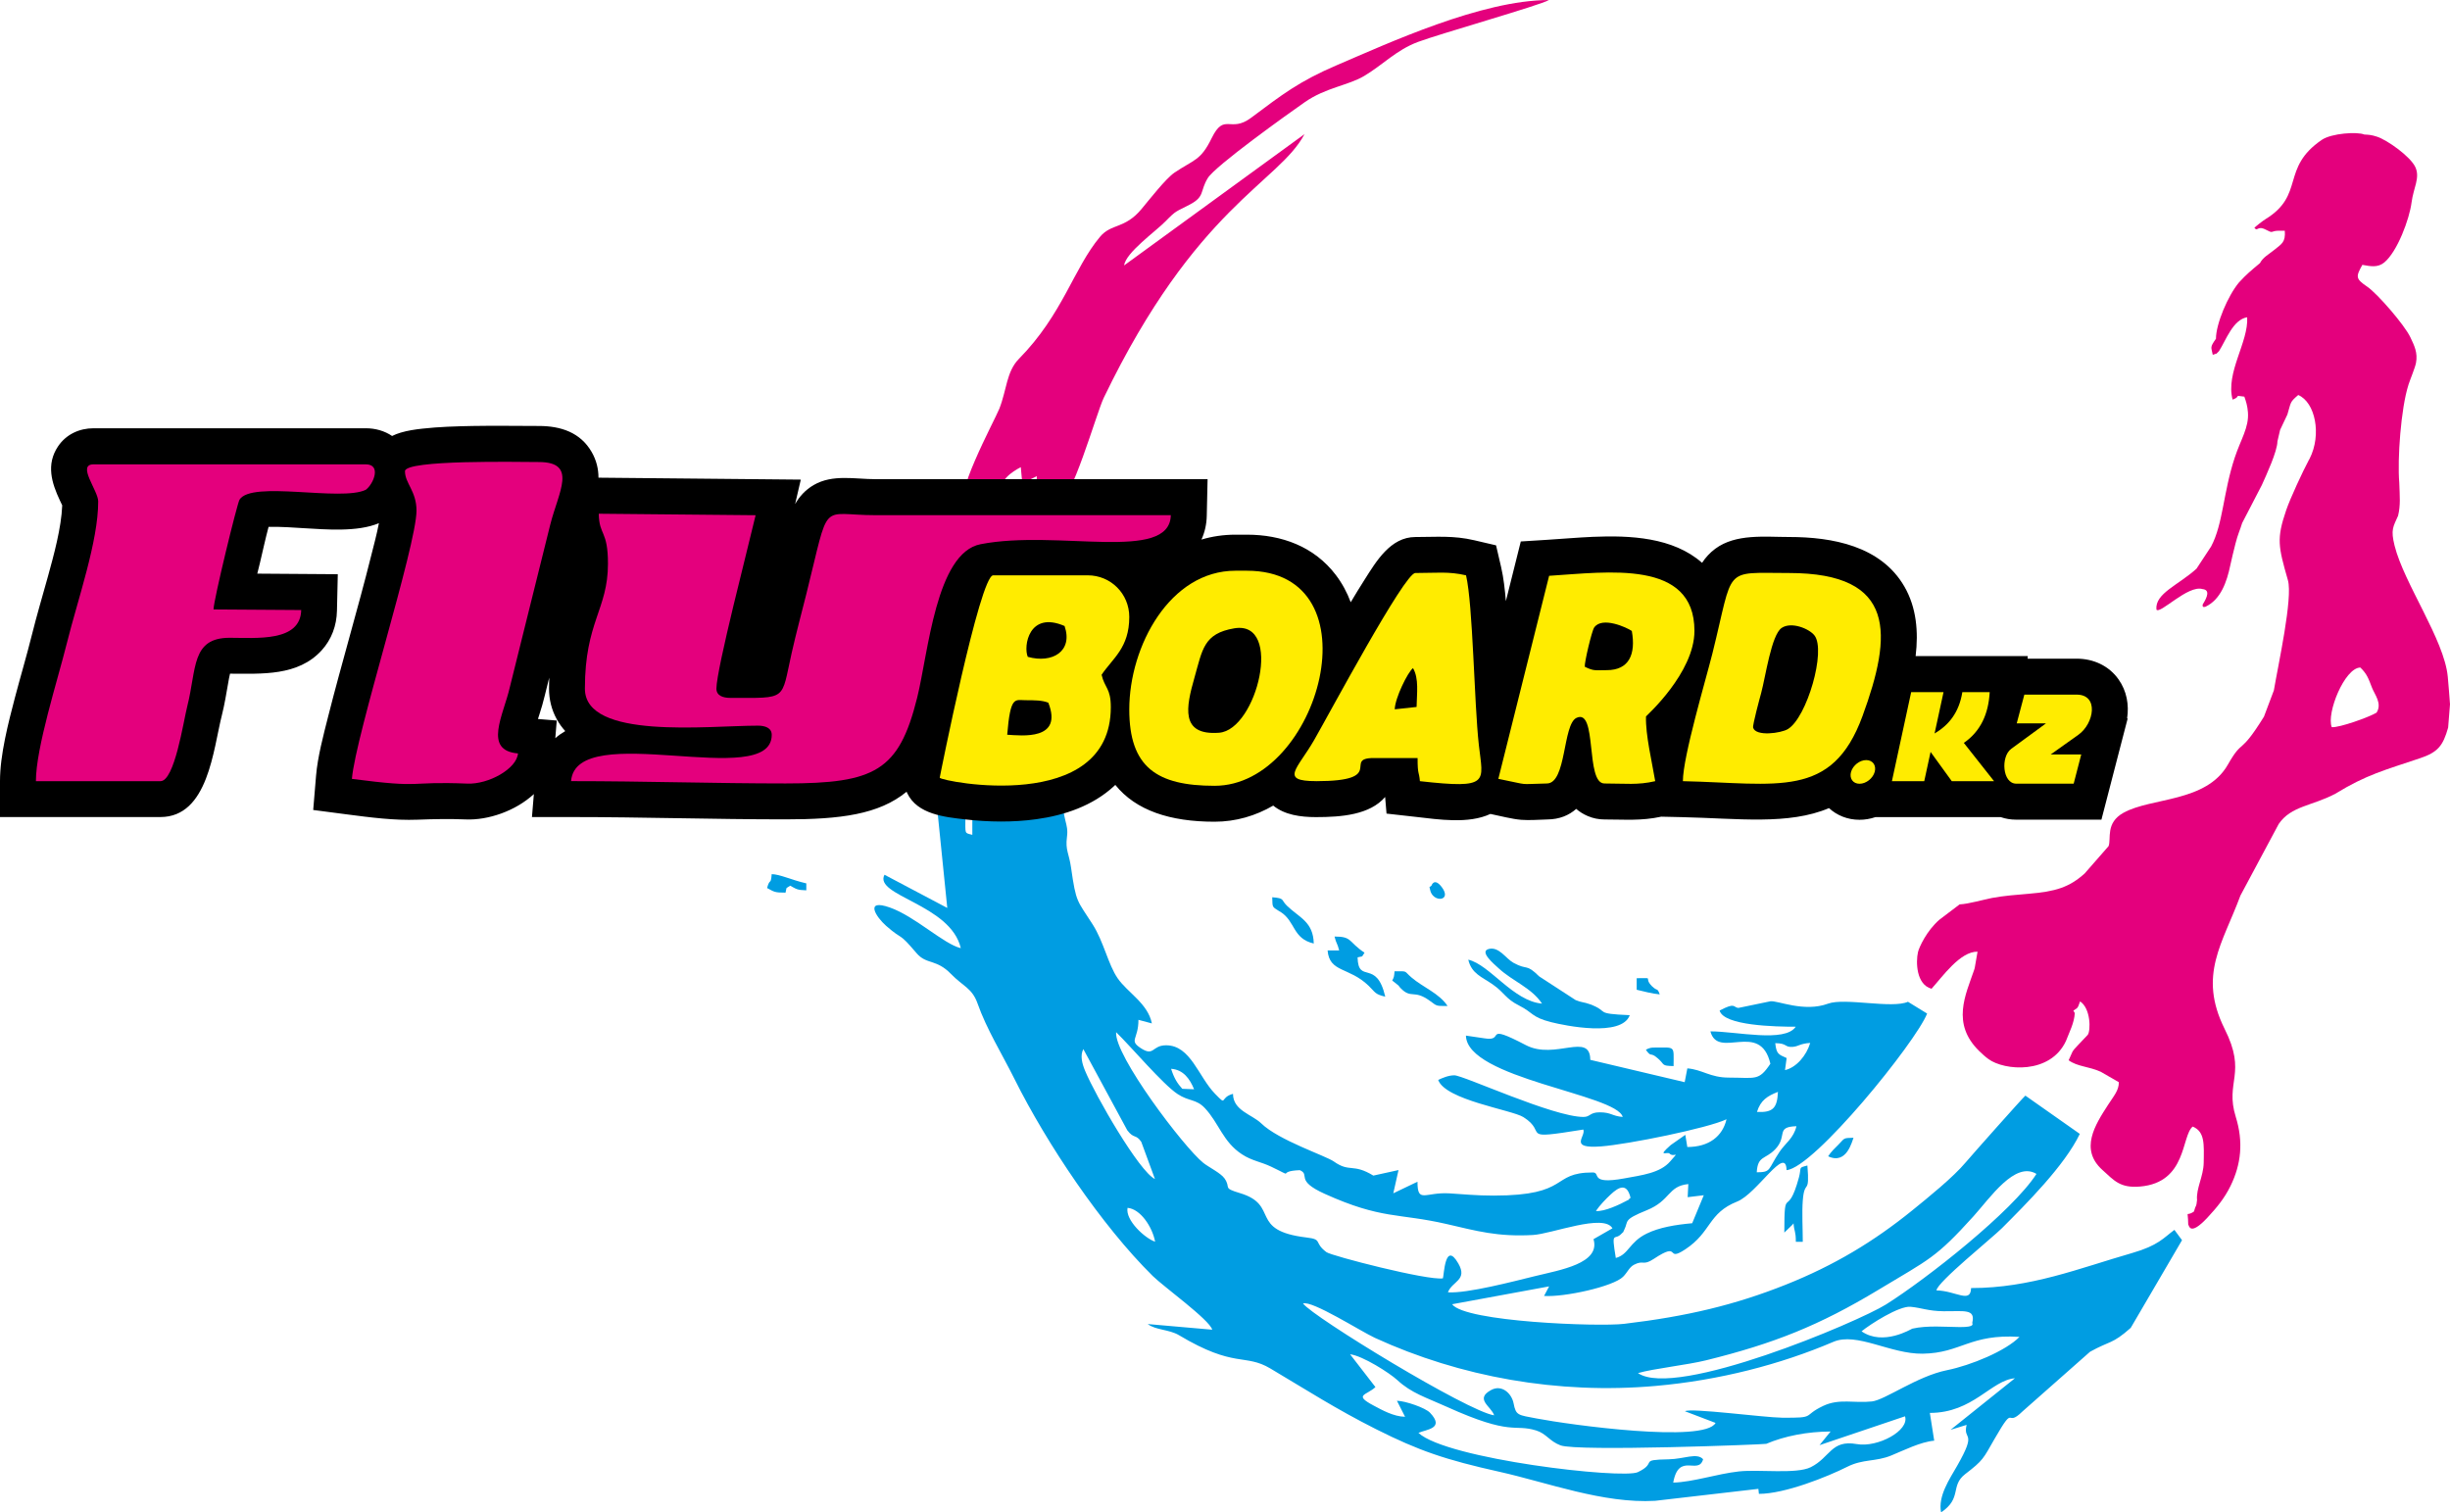
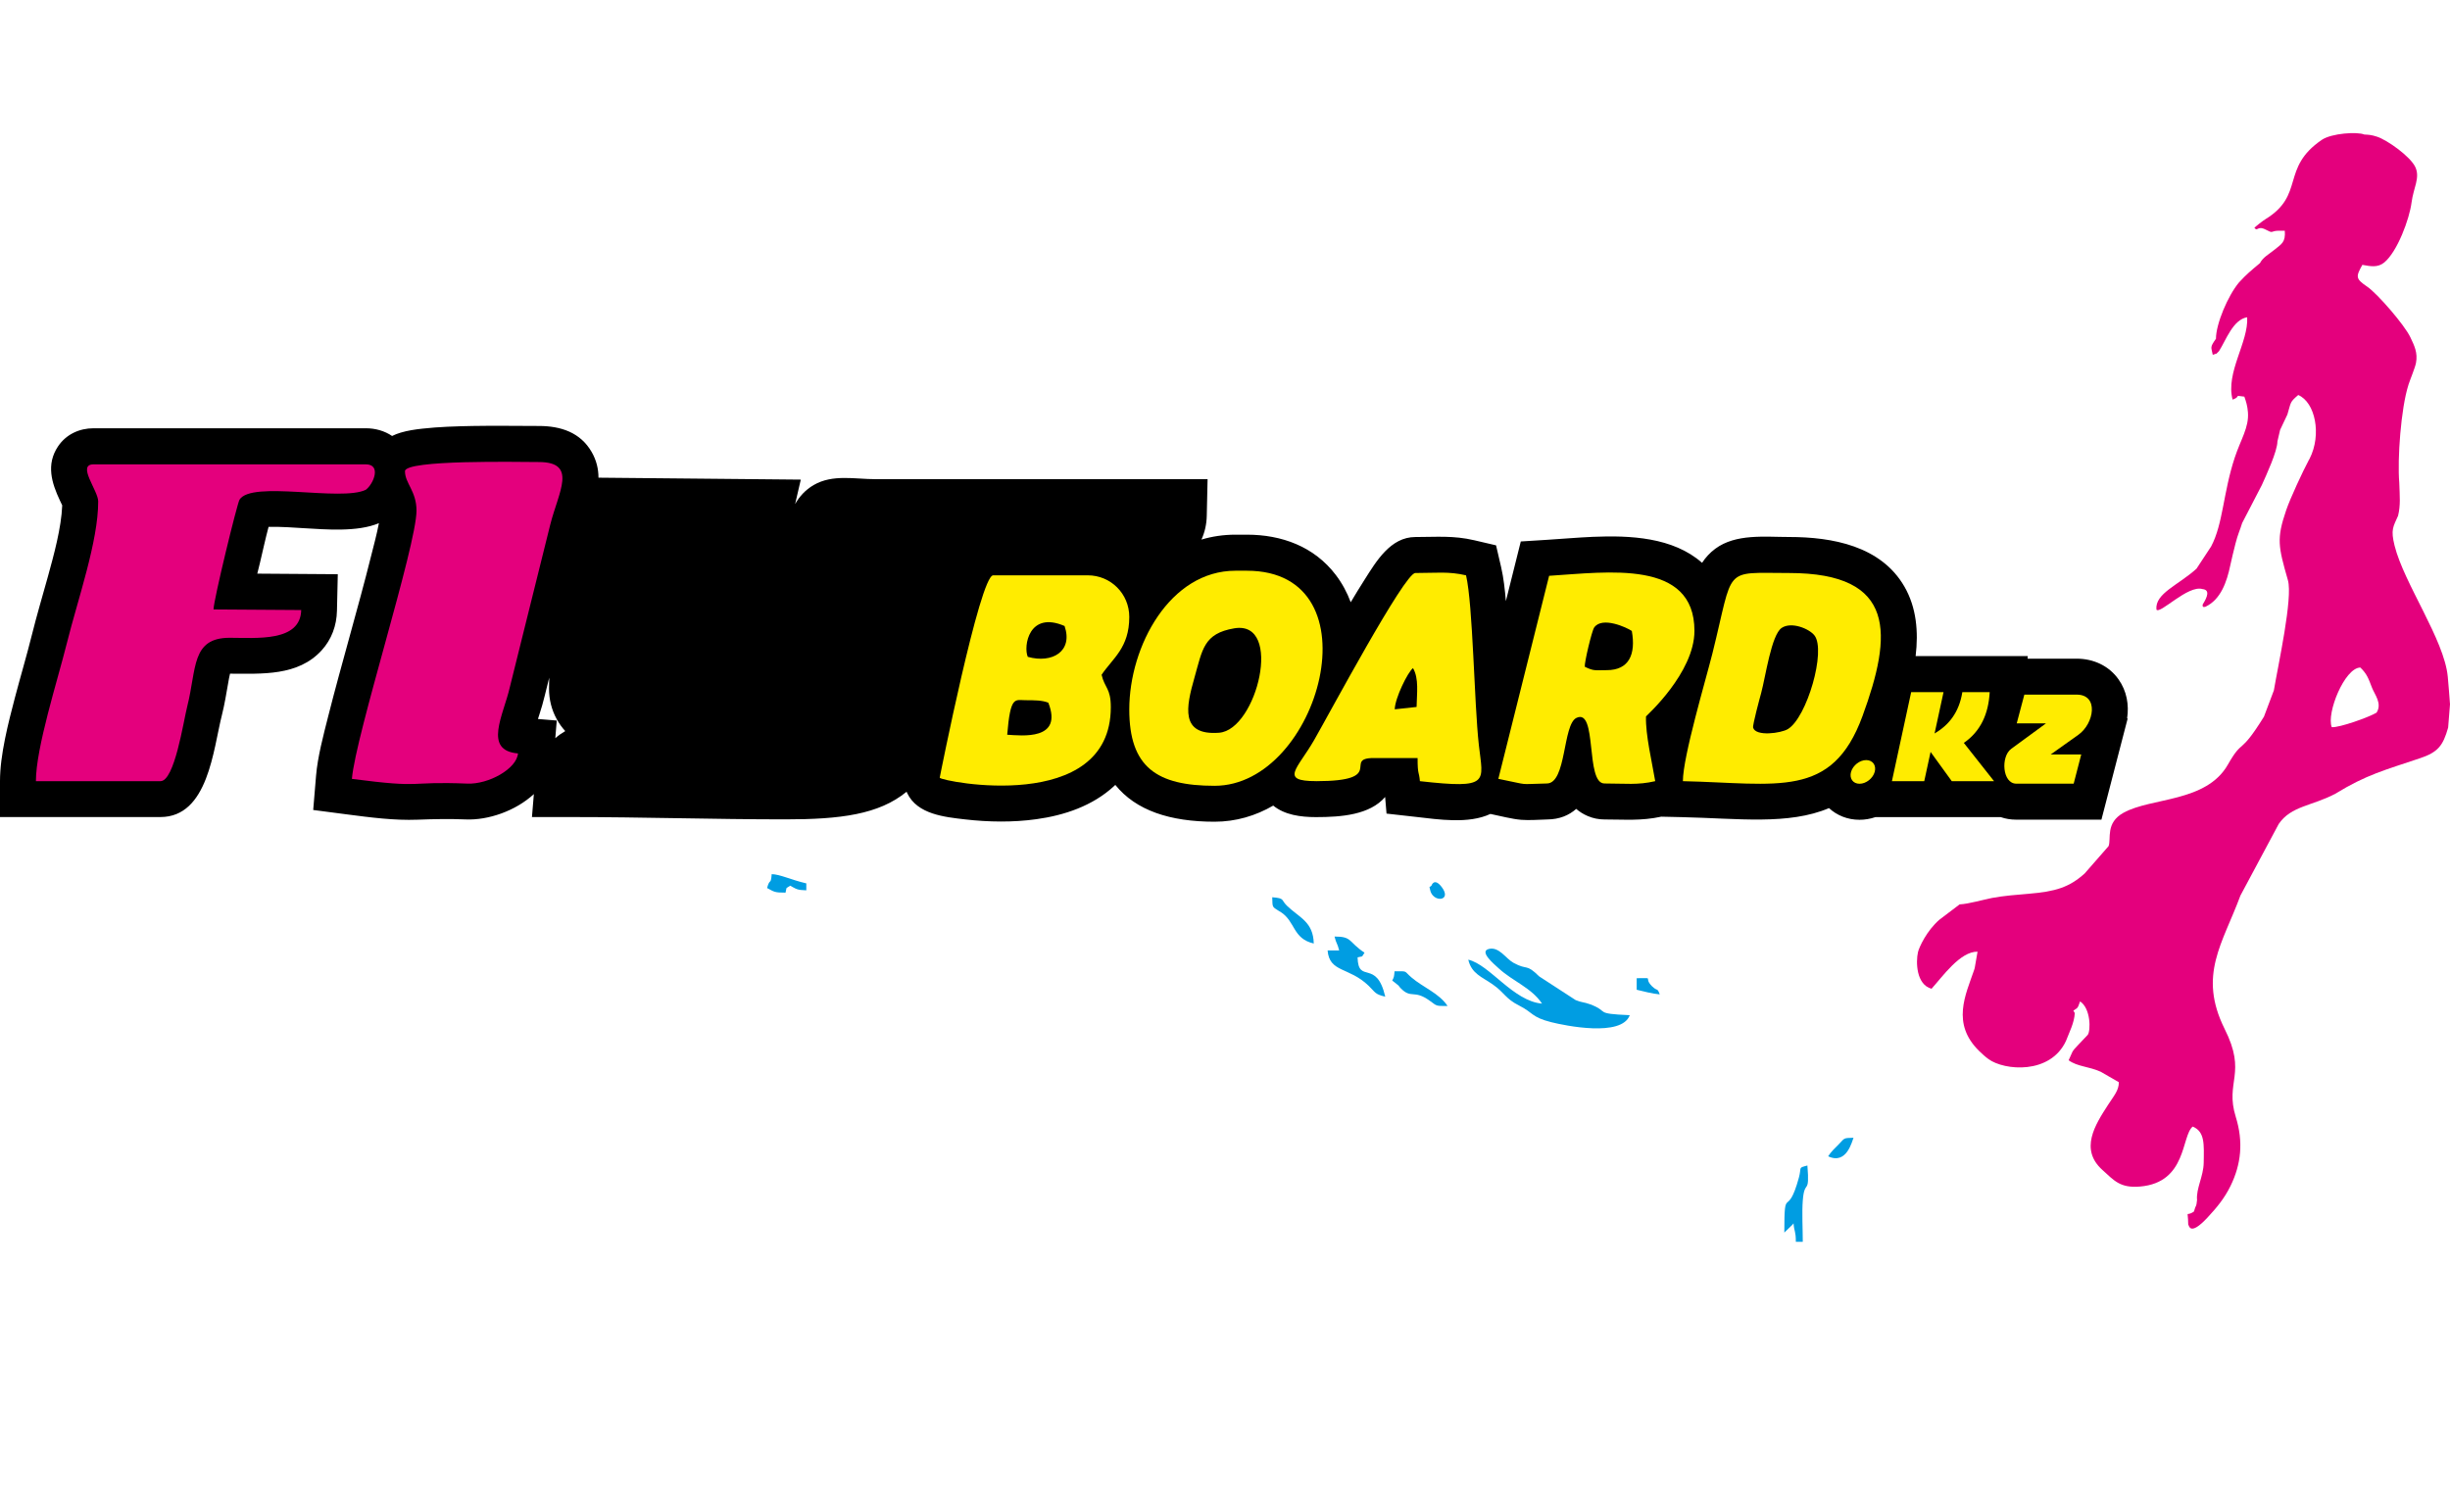
<svg xmlns="http://www.w3.org/2000/svg" width="311" height="192" viewBox="0 0 311 192" fill="none">
  <g clip-path="url(#clip0_233_475)">
-     <path fill-rule="evenodd" clip-rule="evenodd" d="M195.161 167.046C195.683 167.569 194.642 166.522 195.161 167.046ZM123.426 100.462V105.981C122.393 105.707 122.546 105.973 122.546 103.633C122.546 102.239 122.875 101.513 123.133 100.401H118.739L120.246 115.264L112.275 111.05C110.869 113.725 120.664 114.788 121.963 120.368C119.804 119.865 116.187 116.355 112.975 115.215C109.691 114.051 111.19 116.404 112.485 117.536C114.768 119.534 113.928 118.16 116.347 121.005C117.61 122.487 118.86 121.714 120.729 123.656C122.18 125.162 123.402 125.444 124.073 127.35C125.239 130.666 127.172 133.752 128.792 137.003C132.88 145.202 139.83 155.576 146.33 161.99C147.677 163.319 153.545 167.553 153.879 168.806L145.691 168.089C146.688 168.863 148.4 168.754 149.666 169.507C156.761 173.75 157.987 171.788 161.263 173.733C165.926 176.501 169.588 178.874 174.668 181.432C180.119 184.176 183.492 185.32 190.349 186.847C196.387 188.193 203.534 190.908 210.098 190.529L223.206 189.011L223.274 189.647C226.582 189.647 231.985 187.468 234.485 186.211C236.515 185.191 238.062 185.598 240.08 184.772C241.604 184.152 243.798 183.04 245.527 182.895L244.972 179.37C250.471 179.37 252.742 175.224 255.773 174.97L247.601 181.517L249.639 180.889C249.124 182.992 251.066 181.497 248.429 186.102C247.516 187.701 245.969 189.953 246.399 191.996C249.108 190.179 247.52 188.632 249.462 187.137C251.781 185.352 251.713 185.228 253.192 182.657C255.901 177.952 254.507 181.376 256.721 179.192L265.303 171.61C267.88 170.172 268.077 170.696 270.473 168.573L276.984 157.441L276.016 156.132C274.637 157.155 273.982 158.11 270.658 159.069C263.965 160.994 257.791 163.52 250.206 163.52C250.161 165.527 248.28 163.871 245.812 163.815C245.901 162.771 252.879 157.167 254.141 155.902C257.16 152.876 262.08 147.981 264.009 143.949L257.099 139.09C256.677 139.457 250.186 146.773 249.522 147.566C247.93 149.464 244.747 152.03 242.725 153.67C237.91 157.566 232.889 160.624 226.659 163.101C220.243 165.652 214.169 167.114 206.134 168.065C202.951 168.444 185.972 167.823 184.328 165.575L196.644 163.307L196.001 164.52C198.553 164.697 204.78 163.335 206.03 162.086C206.621 161.494 206.801 160.882 207.429 160.555C208.659 159.915 208.53 160.745 209.933 159.814C213.482 157.461 211.312 160.338 213.932 158.601C217.281 156.39 216.79 154.017 220.512 152.538C223.041 151.535 226.711 145.294 226.783 148.549C230.276 148.259 243.195 132.305 244.626 128.671L242.194 127.177C240.161 128.079 234.175 126.633 232.053 127.414C228.982 128.547 225.646 126.987 224.729 127.116L220.665 127.958C219.986 127.894 220.352 127.197 218.286 128.289C218.8 130.219 225.392 130.343 227.949 130.343C226.578 132.394 220.436 130.932 217.116 130.932C218.089 134.59 223.443 129.497 224.729 135.041C223.238 137.273 222.856 136.802 219.459 136.802C217.08 136.802 216.099 135.786 214.19 135.629L213.852 137.382L201.869 134.549C201.849 130.96 197.391 134.606 193.701 132.684C188.074 129.747 191.201 132.285 188.42 131.814L186.084 131.471C186.197 136.918 205.218 138.901 205.985 141.797C204.611 141.684 204.538 141.209 203.059 141.209C201.793 141.209 201.877 141.797 201.009 141.797C197.162 141.797 185.755 136.511 184.613 136.511C183.861 136.511 183.074 136.854 182.563 137.1C183.488 139.658 191.905 140.895 193.376 141.817C196.628 143.86 192.528 144.754 200.985 143.397C201.347 144.279 199.023 145.85 203.244 145.536C206.609 145.286 216.818 143.219 219.162 142.091C218.659 144.247 216.947 145.613 214.186 145.613L213.932 144.069L212.083 145.363C210.274 146.962 211.653 146.181 211.923 146.442C212.517 147.023 213.317 145.931 212.007 147.446C210.737 148.912 208.462 149.182 206.146 149.605C201.668 150.419 203.264 148.844 202.183 148.844C196.76 148.844 199.45 151.781 189.593 151.781C187.346 151.781 185.831 151.607 184.002 151.499C180.891 151.309 179.934 152.828 179.934 150.02L176.863 151.491L177.526 148.541L174.331 149.242C171.71 147.643 171.352 148.896 169.318 147.454C168.289 146.724 162.312 144.766 160.097 142.611C158.932 141.479 156.516 140.991 156.516 138.864C154.743 139.34 155.856 140.516 154.237 138.856C152.122 136.693 151.141 132.7 148.026 132.7C146.185 132.7 146.527 134.207 144.774 133.039C143.279 132.04 144.513 131.955 144.513 129.469L146.217 129.924C145.719 127.39 143.118 126 141.872 124.191C140.662 122.431 140.116 119.583 138.713 117.375C136.727 114.248 136.606 114.708 135.959 110.151C135.702 108.33 135.22 107.943 135.437 106.271C135.682 104.382 134.85 104.487 134.85 100.401C129.138 99.91 129.331 100.127 123.434 100.462H123.426ZM141.679 131.036C143.58 132.882 147.592 137.636 149.469 138.88C150.928 139.851 151.833 139.493 152.946 140.677C154.743 142.595 155.229 144.956 157.653 146.539C158.936 147.377 160.037 147.478 161.367 148.114C164.676 149.698 161.834 148.666 165.005 148.554C166.384 149.174 164.31 149.823 168.161 151.559C175.4 154.83 177.482 153.976 183.644 155.394C187.459 156.273 190.092 157.034 194.586 156.784C196.969 156.651 203.586 154.013 204.683 155.934L202.279 157.312C203.196 160.402 198.059 161.216 194.827 162.01C192.222 162.646 186.245 164.226 183.797 164.06C184.336 162.634 186.346 162.529 185.115 160.394C183.407 157.425 183.299 161.986 183.158 162.288C181.224 162.586 169.017 159.435 168.382 158.964C166.718 157.723 167.956 157.348 165.869 157.103C158.421 156.216 162.505 152.993 157.396 151.466C155.097 150.777 156.319 150.842 155.43 149.589C154.948 148.908 153.429 148.175 152.749 147.631C150.289 145.669 141.426 133.961 141.679 131.04V131.036ZM226.795 134.32C225.754 133.857 225.501 133.812 225.348 132.43C226.924 132.438 226.494 132.986 227.587 132.898C228.303 132.841 228.504 132.475 229.786 132.402C229.311 134.01 228.013 135.528 226.586 135.851L226.795 134.316V134.32ZM137.519 133.184L143.098 143.493C143.958 144.621 144.163 143.932 144.871 144.956L146.607 149.678C144.61 148.739 139.034 139.062 137.74 135.939C137.37 135.049 137.081 134.002 137.519 133.184ZM150.076 138.224C149.437 137.519 149.043 136.882 148.657 135.686C150.217 135.786 151.049 136.983 151.576 138.284L150.076 138.224ZM223.029 141.161C223.491 139.658 224.375 139.126 225.69 138.615C225.597 140.637 225.091 141.261 223.029 141.161ZM223.001 148.819C223.121 146.696 224.066 147.22 225.328 145.919C226.972 144.223 225.32 143.05 228.037 142.974C227.688 144.497 226.618 145.141 225.903 146.209C224.371 148.493 224.882 148.815 223.001 148.823V148.819ZM207.927 174.314C209.856 173.75 214.105 173.298 216.589 172.686C225.171 170.567 230.947 168.266 238.432 163.75C244.904 159.846 245.684 159.754 250.519 154.399C252.625 152.071 255.781 147.373 258.506 149.029C255.431 153.803 244.586 162.34 239.405 165.603C235.92 167.799 212.706 177.629 207.923 174.314H207.927ZM214.234 151.982L216.276 151.736L214.805 155.29C212.658 155.483 210.624 155.821 209.032 156.603C206.797 157.695 206.765 159.246 205.109 159.701C204.51 156.063 204.944 157.582 205.833 156.615C206.331 156.071 205.801 156.873 206.195 156.087C206.745 154.992 205.973 154.879 209.024 153.646C212.099 152.405 211.685 150.58 214.314 150.318L214.23 151.986L214.234 151.982ZM202.581 153.735C203.115 152.961 203.803 152.256 204.422 151.672C205.527 150.628 206.532 150.153 206.982 152.075C206.922 152.127 206.834 152.127 206.797 152.228C206.765 152.324 206.661 152.345 206.613 152.369C205.656 152.889 203.67 153.847 202.577 153.735H202.581ZM143.13 153.336C144.77 153.481 146.27 155.745 146.631 157.634C145.365 157.228 142.825 154.915 143.13 153.336ZM256.352 169.717C254.615 171.502 250.173 173.335 247.143 173.947C243.36 174.708 239.288 177.73 237.616 177.915C235.377 178.161 233.484 177.512 231.446 178.475C228.688 179.777 230.65 180.018 226.208 179.978C223.965 179.958 214.575 178.705 213.888 179.16L217.771 180.639C216.392 183.233 199.253 180.885 195.044 180.075C192.705 179.624 192.435 179.724 192.134 178.157C191.897 176.916 190.651 175.72 189.288 176.461C187.149 177.617 189.3 178.54 189.666 179.676C186.346 179.209 166.637 167.175 165.403 165.478C166.545 165.055 172.771 169.036 174.52 169.838C185.369 174.813 197.769 177.037 210.154 175.945C218.225 175.236 226.019 173.214 232.732 170.345C235.691 169.08 239.992 171.916 244.068 171.852C248.968 171.775 250.009 169.322 256.352 169.717ZM236.302 169.012C237.415 168.101 241.089 165.752 242.532 165.897C243.967 166.038 244.771 166.441 246.696 166.461C249.301 166.49 250.797 166.103 250.358 167.928C250.33 168.041 250.829 168.484 248.783 168.472C247.002 168.464 244.654 168.234 242.745 168.673C242.629 168.702 239.055 170.921 236.302 169.012ZM171.376 171.925C172.996 172.122 176.421 174.322 177.366 175.196C179.174 176.872 181.015 177.4 183.648 178.592C191.985 182.363 192.15 180.719 194.996 181.598C196.29 181.997 196.68 182.955 198.083 183.487C200.189 184.293 224.006 183.378 224.207 183.294C226.538 182.299 229.456 181.739 232.374 181.731L230.968 183.463L241.821 179.801C242.408 181.61 238.348 183.801 235.691 183.326C232.423 182.746 232.334 185.03 229.85 186.263C228.017 187.169 223.278 186.517 220.73 186.799C217.912 187.113 214.933 188.148 212.397 188.217C213.104 184.293 215.613 187.323 216.191 185.252C215.416 184.382 213.743 185.228 211.838 185.26C207.871 185.332 210.5 185.639 207.915 186.887C206.002 187.81 183.664 185.248 180.055 181.904C181.068 181.449 183.455 181.372 181.51 179.333C180.927 178.725 178.431 177.855 177.325 177.827L178.358 179.861C176.899 179.841 175.396 178.983 174.387 178.447C171.738 177.049 173.479 177.15 174.596 176.09L171.376 171.925Z" fill="#009DE2" />
-     <path fill-rule="evenodd" clip-rule="evenodd" d="M122.844 64.001C130.675 64.001 124.062 62.233 129.577 59.304L129.77 61.362L131.611 60.452C131.639 63.949 129.368 64.001 134.26 64.001C135.944 64.001 139.184 52.419 140.113 50.493C151.83 26.195 162.329 23.21 165.589 17.03L142.697 33.693C142.89 32.073 146.705 29.374 147.939 28.105C149.374 26.634 149.225 26.928 151.062 25.953C152.96 24.946 152.296 24.294 153.305 22.622C154.246 21.062 163.475 14.471 165.634 12.965C168.274 11.123 171.169 10.837 173.158 9.649C175.614 8.182 177.202 6.382 179.976 5.33C182.536 4.359 195.628 0.633 196.621 0.004C188.055 0.004 176.177 5.507 169.722 8.263C164.89 10.33 162.747 12.014 158.808 14.955C156.147 16.941 155.424 14.23 153.804 17.545C152.401 20.418 151.593 20.224 149.085 21.917C147.995 22.654 145.881 25.365 144.904 26.534C142.758 29.104 141.082 28.338 139.638 30.059C136.262 34.088 134.94 39.861 129.336 45.562C127.752 47.173 127.793 49.506 126.856 51.883C126.297 53.297 120.489 63.997 122.832 63.997" fill="#E4007D" />
    <path fill-rule="evenodd" clip-rule="evenodd" d="M195.753 127.41C192.087 127.104 189.124 122.475 186.383 121.831C186.793 123.603 188.079 123.998 189.434 124.937C191.034 126.041 191.038 126.754 192.859 127.668C194.627 128.559 194.394 129.131 196.914 129.767C198.655 130.206 205.862 131.693 206.879 128.877C202.18 128.68 204.415 128.442 201.822 127.487C201.079 127.213 200.745 127.273 200.006 126.959L195.387 123.958C193.667 122.262 193.956 123.237 192.127 122.233C191.146 121.698 190.31 120.179 189.028 120.461C187.685 120.755 189.623 122.362 190.25 122.938C192.047 124.59 194.39 125.384 195.745 127.41" fill="#009DE2" />
    <path fill-rule="evenodd" clip-rule="evenodd" d="M226.499 156.478L227.54 155.467C227.568 155.435 227.624 155.354 227.669 155.302C227.761 156.434 227.962 156.249 227.962 157.651H228.842C228.842 156.039 228.722 153.92 228.846 152.369C229.068 149.609 229.751 151.873 229.429 147.961C228.187 148.292 228.73 148.118 228.344 149.516C226.857 154.935 226.499 150.161 226.499 156.474" fill="#009DE2" />
-     <path fill-rule="evenodd" clip-rule="evenodd" d="M208.929 133.284C209.713 134.356 209.375 133.429 210.469 134.384C211.377 135.174 210.838 135.303 212.442 135.339C212.442 132.66 212.768 132.99 209.805 132.99C209.464 132.99 208.997 133.2 208.925 133.284" fill="#009DE2" />
    <path fill-rule="evenodd" clip-rule="evenodd" d="M232.062 146.789C234.442 147.933 235.121 144.779 235.282 144.44C233.947 144.468 234.181 144.484 233.441 145.234C232.858 145.826 232.488 146.152 232.062 146.789Z" fill="#009DE2" />
    <path fill-rule="evenodd" clip-rule="evenodd" d="M169.987 120.658H168.524C168.757 123.486 171.225 122.733 173.721 125.134C174.605 125.984 174.489 126.21 175.843 126.528C174.718 121.682 172.407 124.993 172.33 121.536C173.186 121.331 172.752 121.573 173.211 120.948C171.092 119.526 171.683 118.894 169.404 118.894C169.617 119.804 169.778 119.744 169.991 120.654" fill="#009DE2" />
    <path fill-rule="evenodd" clip-rule="evenodd" d="M176.724 124.477L177.463 125.062C177.705 125.283 177.475 125.114 177.797 125.448C179.152 126.854 179.461 125.573 181.487 127.044C182.46 127.749 182.231 127.709 183.754 127.709C182.665 126.077 180.635 125.348 179.168 124.087C178.147 123.212 178.774 123.305 177.021 123.305C176.965 123.986 176.957 124.054 176.728 124.477" fill="#009DE2" />
    <path fill-rule="evenodd" clip-rule="evenodd" d="M166.767 119.78C166.707 116.996 164.91 116.492 163.358 114.978C162.559 114.196 163.133 114.043 161.497 113.906C161.529 115.28 161.485 115.082 162.374 115.671C162.426 115.707 162.51 115.739 162.563 115.775C164.472 117.004 164.066 119.151 166.767 119.78Z" fill="#009DE2" />
    <path fill-rule="evenodd" clip-rule="evenodd" d="M97.372 112.734C98.284 113.217 98.288 113.322 99.715 113.322C99.92 112.464 99.679 112.899 100.302 112.439C101.078 112.85 101.154 112.999 102.352 113.028V112.145C100.415 111.694 99.016 110.993 97.959 110.973C97.834 112.476 97.738 111.372 97.372 112.734Z" fill="#009DE2" />
    <path fill-rule="evenodd" clip-rule="evenodd" d="M207.759 125.65C208.616 125.851 209.757 126.157 210.686 126.238C210.372 125.376 210.4 125.835 209.842 125.324C209.797 125.283 209.729 125.231 209.685 125.187C208.531 124.002 210.151 124.183 207.759 124.183V125.65Z" fill="#009DE2" />
    <path fill-rule="evenodd" clip-rule="evenodd" d="M181.7 112.439C181.387 112.754 181.427 112.355 181.531 112.943C181.833 114.635 184.417 114.442 183.002 112.601C182.038 111.344 181.704 112.439 181.704 112.439" fill="#009DE2" />
    <path fill-rule="evenodd" clip-rule="evenodd" d="M69.713 86.047L69.146 88.331C68.957 89.141 68.716 89.939 68.463 90.728C68.418 90.873 68.354 91.063 68.286 91.276L70.673 91.474L70.489 93.71C70.878 93.371 71.3 93.073 71.751 92.811C71.345 92.364 70.987 91.873 70.686 91.325C70.018 90.124 69.693 88.799 69.693 87.425C69.693 86.961 69.701 86.502 69.717 86.043M257.37 83.618H263.604C265.719 83.618 267.692 84.5 268.93 86.252C269.979 87.739 270.273 89.499 270.012 91.208H270.084L266.752 104.056H255.939C255.227 104.056 254.572 103.943 253.981 103.737H238.051C237.412 103.955 236.733 104.072 236.042 104.072C234.506 104.072 233.164 103.504 232.171 102.589C227.038 104.769 220.59 103.894 213.52 103.737L210.879 103.677C208.322 104.229 206.264 104.031 203.667 104.031C202.94 104.031 202.22 103.886 201.553 103.6C200.982 103.359 200.496 103.048 200.082 102.69C199.161 103.504 197.972 104.015 196.408 104.031C195.351 104.056 194.145 104.16 193.104 104.076C191.91 103.979 190.495 103.592 189.305 103.355L189.189 103.33C186.403 104.632 182.592 104.027 179.73 103.705L176.004 103.286L175.827 101.179C173.882 103.443 170.3 103.733 167.056 103.733C165.095 103.733 163.069 103.455 161.622 102.271C159.407 103.556 156.903 104.317 154.174 104.317C148.514 104.317 144.181 102.887 141.576 99.644C141.512 99.704 141.451 99.765 141.387 99.821C138.69 102.303 135.12 103.508 131.551 103.999C128.592 104.41 125.481 104.366 122.515 104.023C119.942 103.725 116.445 103.395 115.159 100.687C115.131 100.631 115.107 100.571 115.082 100.51C111.569 103.403 106.657 104.019 99.707 104.019C90.631 104.019 81.555 103.725 72.478 103.725H67.526L67.767 100.808C65.456 102.944 61.987 104.144 59.141 104.027C57.031 103.943 55.117 103.979 53.023 104.06C50.045 104.176 47.022 103.774 44.071 103.391L39.758 102.827L40.12 98.484C40.317 96.091 41.061 93.303 41.652 90.97C42.508 87.582 43.444 84.214 44.369 80.842C45.313 77.401 46.27 73.957 47.13 70.492C47.38 69.497 47.834 67.821 48.099 66.415C45.37 67.571 41.346 67.212 38.468 67.047C37.584 66.995 35.53 66.838 34.091 66.89C33.685 68.405 33.339 70.028 33.001 71.442C32.897 71.878 32.78 72.345 32.66 72.824L42.878 72.897L42.773 77.534C42.733 79.412 42.098 81.172 40.824 82.566C37.821 85.858 33.226 85.527 29.199 85.523C29.098 85.922 29.018 86.405 28.974 86.663C28.728 88.045 28.515 89.407 28.17 90.773C27.064 95.128 26.437 103.725 20.355 103.725H0V99.156C0 95.837 1.049 91.792 1.893 88.569C2.597 85.894 3.393 83.231 4.06 80.552C4.675 78.078 5.406 75.632 6.086 73.179C6.825 70.492 7.786 67.019 7.899 64.154C7.806 63.949 7.702 63.739 7.613 63.554C6.56 61.322 5.828 58.969 7.364 56.673C8.389 55.142 10.073 54.368 11.882 54.368H46.435C47.649 54.368 48.811 54.699 49.771 55.347C50.113 55.178 50.475 55.037 50.852 54.925C51.741 54.659 52.694 54.518 53.614 54.417C55.712 54.183 57.875 54.119 59.985 54.078C62.795 54.026 65.589 54.078 68.398 54.078C71.208 54.078 73.676 54.908 75.099 57.37C75.73 58.466 75.967 59.554 75.971 60.641L101.653 60.887L100.933 63.985C101.488 63.022 102.228 62.192 103.293 61.572C105.693 60.178 108.51 60.831 111.151 60.831C123.644 60.831 136.137 60.831 148.63 60.831H153.289L153.185 65.5C153.161 66.547 152.939 67.563 152.509 68.498C153.86 68.095 155.303 67.877 156.826 67.877H158.29C162.695 67.877 166.819 69.384 169.553 72.974C170.373 74.049 171 75.222 171.458 76.454C172.029 75.496 172.612 74.541 173.211 73.602C174.698 71.261 176.507 68.175 179.67 68.175C182.355 68.175 184.466 67.962 187.147 68.586L189.908 69.231L190.551 71.999C190.869 73.36 191.03 74.867 191.154 76.313L193.048 68.739L196.376 68.53C198.321 68.409 200.259 68.236 202.204 68.151C206.887 67.954 212.362 68.187 216.06 71.451C216.494 70.786 217.037 70.181 217.736 69.662C220.345 67.728 224.031 68.171 227.106 68.171C232.581 68.171 238.755 69.299 241.742 74.464C243.277 77.123 243.538 80.201 243.168 83.287H257.402L257.386 83.605L257.37 83.618Z" fill="black" />
-     <path fill-rule="evenodd" clip-rule="evenodd" d="M76.007 65.218C76.056 68.042 77.173 67.281 77.173 71.571C77.173 77.373 74.247 78.952 74.247 87.425C74.247 93.955 89.839 92.122 96.206 92.122C97.107 92.122 97.963 92.392 97.963 93.295C97.963 100.458 73.15 91.192 72.49 99.165C81.84 99.165 90.683 99.459 99.723 99.459C111.059 99.459 114.106 97.879 116.417 88.601C117.84 82.892 118.805 70.19 124.476 69.086C134.3 67.176 148.486 71.459 148.622 65.403C136.129 65.403 123.636 65.403 111.143 65.403C103.944 65.403 105.403 63.216 102.36 75.387C101.733 77.901 101.086 80.27 100.491 82.908C99.124 88.992 100.041 88.597 92.697 88.597C91.797 88.597 90.941 88.327 90.941 87.425C90.941 84.943 95.004 69.344 95.917 65.407L76.011 65.218H76.007Z" fill="#E4007D" />
    <path fill-rule="evenodd" clip-rule="evenodd" d="M12.465 63.647C12.465 68.759 9.9 75.987 8.481 81.672C7.3 86.409 4.558 94.93 4.558 99.169H20.372C22.164 99.169 23.282 91.587 23.772 89.661C24.978 84.899 24.259 80.967 29.159 80.967C32.547 80.967 38.146 81.527 38.235 77.445L27.105 77.369C27.105 76.213 30.103 63.917 30.405 63.433C31.948 60.964 43.272 63.699 46.431 62.18C47.42 61.451 48.445 58.949 46.431 58.949H11.878C9.707 58.949 12.465 62.285 12.465 63.647Z" fill="#E4007D" />
    <path fill-rule="evenodd" clip-rule="evenodd" d="M51.407 59.831C51.407 61.35 52.87 62.349 52.87 64.823C52.87 69.291 45.133 93.327 44.67 98.879C54.117 100.115 51.391 99.161 59.334 99.479C62.015 99.588 65.593 97.601 65.753 95.647C61.3 95.277 63.9 90.813 64.712 87.264L69.853 66.584C70.891 62.458 73.367 58.655 68.386 58.655C65.926 58.655 51.403 58.333 51.403 59.828" fill="#E4007D" />
    <path fill-rule="evenodd" clip-rule="evenodd" d="M141.005 89.773C141.005 87.352 140.229 87.368 139.835 85.664C141.23 83.577 143.349 82.26 143.349 78.324C143.349 75.383 141.009 73.038 138.079 73.038H126.072C124.384 73.038 119.279 98.721 119.287 98.734C119.512 99.213 141.005 103.471 141.005 89.773ZM130.466 83.388C129.883 82.07 130.594 77.502 135.136 79.472C136.242 82.695 133.561 84.258 130.466 83.388ZM127.853 93.275C128.263 88.267 128.838 88.895 130.172 88.891C131.249 88.891 132.315 88.891 133.074 89.21C134.964 94.028 129.71 93.383 127.853 93.275Z" fill="#FFEC00" />
    <path fill-rule="evenodd" clip-rule="evenodd" d="M213.624 99.169C225.623 99.434 232.545 101.489 236.424 90.906C240.198 80.6 240.821 72.744 227.094 72.744C218.588 72.744 220.16 71.777 217.37 82.961C216.546 86.26 213.624 96.058 213.624 99.169ZM226.157 79.718C227.387 78.884 229.65 79.802 230.326 80.668C231.825 82.582 229.377 91.099 226.945 92.561C226.085 93.081 222.869 93.532 222.54 92.376C222.451 92.058 223.384 88.621 223.557 87.989C224.119 85.918 224.851 80.608 226.157 79.718Z" fill="#FFEC00" />
    <path fill-rule="evenodd" clip-rule="evenodd" d="M143.349 90.068C143.349 97.38 146.818 99.757 154.182 99.757C167.495 99.757 174.975 72.454 158.282 72.454H156.818C148.526 72.454 143.349 82.006 143.349 90.068ZM156.678 79.766C162.952 78.71 159.556 92.654 154.756 93.021C149.768 93.403 150.568 89.729 151.621 86.035C152.638 82.461 152.779 80.423 156.678 79.766Z" fill="#FFEC00" />
    <path fill-rule="evenodd" clip-rule="evenodd" d="M196.645 73.094L190.198 98.874C194.478 99.729 192.453 99.543 196.348 99.463C198.868 99.463 198.349 91.977 200.114 91.135C202.803 89.85 201.203 99.463 203.667 99.463C206.32 99.463 207.888 99.688 210.111 99.169C209.709 96.763 208.865 93.27 208.941 90.95C208.941 90.91 215.091 85.434 215.091 80.088C215.091 70.987 204.106 72.631 196.649 73.098M201.171 84.645C201.099 84.165 202.056 80.1 202.365 79.661C203.378 78.211 206.537 79.677 207.14 80.1C207.667 83.058 206.803 85.076 203.961 85.076C202.429 85.076 202.341 85.213 201.171 84.645Z" fill="#FFEC00" />
    <path fill-rule="evenodd" clip-rule="evenodd" d="M167.065 99.169C176.153 99.169 170.385 96.232 174.384 96.232H179.947C179.947 98.451 180.132 97.875 180.241 99.169C189.217 100.176 188.252 99.31 187.725 94.6C187.119 89.169 186.986 76.853 186.098 73.038C183.879 72.518 182.307 72.744 179.654 72.744C178.287 72.744 168.741 90.599 166.823 93.935C164.705 97.622 162.366 99.165 167.065 99.165M177.045 90.047C177.085 88.601 178.709 85.314 179.365 84.818C180.136 86.123 179.851 88.037 179.819 89.749L177.045 90.047Z" fill="#FFEC00" />
    <path fill-rule="evenodd" clip-rule="evenodd" d="M236.894 96.493C237.722 96.493 238.204 97.166 237.971 97.996C237.734 98.826 236.874 99.499 236.046 99.499C235.218 99.499 234.735 98.826 234.968 97.996C235.206 97.166 236.066 96.493 236.894 96.493Z" fill="#FFEC00" />
    <path fill-rule="evenodd" clip-rule="evenodd" d="M240.154 99.169H244.262L245.066 95.458L247.755 99.169H253.121L249.286 94.31C251.405 92.856 252.418 90.652 252.57 87.864H249.097C248.683 90.462 247.369 92.058 245.572 93.117L246.71 87.864H242.602L240.158 99.169H240.154Z" fill="#FFEC00" />
    <path fill-rule="evenodd" clip-rule="evenodd" d="M263.231 99.487H255.943C254.178 99.487 253.949 96.054 255.296 95.071L259.709 91.836H255.999L256.968 88.182H263.608C266.454 88.182 265.839 91.848 263.825 93.283L260.32 95.776H264.191L263.231 99.487Z" fill="#FFEC00" />
    <path fill-rule="evenodd" clip-rule="evenodd" d="M305.722 48.857C305.939 48.176 306.558 46.718 306.683 46.077C306.932 44.772 306.458 43.853 305.967 42.814C305.228 41.247 301.763 37.254 300.501 36.4C298.985 35.377 299.042 35.123 299.874 33.624C300.903 33.806 301.823 34.007 302.659 33.318C304.311 31.952 305.851 27.819 306.12 25.704C306.357 23.85 307.226 22.581 306.607 21.228C305.996 19.882 303.033 17.763 301.699 17.34C301.019 17.126 300.71 17.106 300.123 17.078C299.263 16.707 295.975 16.901 294.72 17.759C289.467 21.353 292.626 24.729 287.578 27.823C287.212 28.048 286.384 28.701 286.167 28.902C286.593 29.487 286.512 28.572 287.626 29.16C288.566 29.66 288.225 29.37 289.037 29.297L290.03 29.289C290.142 30.76 289.636 30.961 288.687 31.727C287.951 32.323 287.256 32.669 286.878 33.403C285.769 34.329 285.146 34.833 284.209 35.864C282.818 37.524 281.291 41.114 281.291 43.003C280.491 44.143 280.692 44.023 280.885 45.046C281.681 44.708 281.058 45.163 281.673 44.583C282.569 43.185 283.449 40.57 285.254 40.276C285.439 43.442 282.497 47.282 283.401 50.73C284.575 50.316 283.401 50.15 284.892 50.352C285.105 50.936 285.29 51.516 285.351 52.346C285.495 54.268 284.446 55.767 283.683 58.071C282.199 62.539 282.211 66.487 280.676 69.376L278.827 72.188C276.528 74.287 273.529 75.33 273.734 77.385C274.164 78.042 277.737 74.214 279.591 74.786C280.515 74.883 280.254 75.721 279.603 76.744C279.554 77.034 279.687 77.111 279.952 77.03C281.89 76.12 282.666 73.912 283.12 71.729C283.252 71.1 283.554 69.843 283.763 69.029C284.08 67.784 284.326 67.353 284.619 66.394L287.119 61.568C287.674 60.331 289.081 57.301 289.093 56.044L289.431 54.582L290.359 52.62C290.846 51.017 290.641 51.085 291.734 50.146C293.88 51.057 294.745 55.158 293.177 58.236C293.145 58.297 293.097 58.373 293.064 58.434C292.333 59.795 290.725 63.248 290.21 64.755C288.968 68.385 289.193 69.36 290.423 73.65C291.071 75.91 289.193 84.375 288.643 87.642L287.385 90.978C284.237 96.062 284.756 93.637 282.81 97.058C280.065 101.888 273.103 101.215 269.561 103.177C267.234 104.467 268.022 106.461 267.66 107.416L264.621 110.892C262.66 112.653 260.911 113.181 257.531 113.463C256.019 113.588 254.371 113.717 252.892 113.991C251.734 114.204 249.946 114.756 248.752 114.812L246.183 116.758C244.567 118.164 243.611 120.247 243.466 120.876C243.185 122.125 243.237 124.981 245.182 125.525C246.577 123.998 248.804 120.779 251.027 120.815L250.665 122.906C250.641 122.983 250.613 123.071 250.589 123.148C249.511 126.299 247.679 129.932 251.224 133.417C251.618 133.796 251.968 134.122 252.414 134.449C254.44 135.931 260.256 136.423 262.246 132.16C262.688 131.008 263.307 129.848 263.371 128.607L263.19 128.305C263.665 127.926 263.701 128.176 264.043 127.128C265.421 128.035 265.397 130.855 265.019 131.371L263.797 132.66C262.913 133.562 263.13 133.478 262.591 134.602C263.721 135.424 265.108 135.363 266.663 136.06L268.963 137.386C268.975 138.425 268.327 139.122 267.572 140.295C265.952 142.804 263.958 145.903 266.876 148.525C268.352 149.851 269.099 150.854 271.664 150.632C277.621 150.117 276.877 144.223 278.34 143.018C279.892 143.671 279.775 145.23 279.735 147.635C279.703 149.343 278.758 150.89 278.891 152.345C278.771 153.432 278.787 152.739 278.497 153.803C277.384 154.581 277.741 153.336 277.77 155.451C277.878 155.503 277.906 157.046 280.21 154.577C281.407 153.287 282.352 152.155 283.128 150.58C284.498 147.8 284.788 144.944 283.803 141.781C282.4 137.281 285.278 136.338 282.376 130.589C279 123.76 282.135 119.808 284.398 113.688L289.258 104.603C290.841 102.295 293.482 102.335 296.449 100.764C300.396 98.339 302.74 97.759 307.173 96.264C309.485 95.498 310.112 94.66 310.763 92.372L311 89.407C310.916 88.251 310.823 87.046 310.715 85.894C310.272 81.208 305.164 74.073 303.966 69.275C303.451 67.216 303.789 66.89 304.408 65.476C304.741 64.102 304.617 63.042 304.561 61.278C304.307 58.305 304.766 51.846 305.722 48.865M295.991 92.316C295.287 90.583 297.607 84.782 299.62 84.742C300.457 85.559 300.641 86.111 301.104 87.316C301.437 88.178 302.418 89.31 301.678 90.471C300.698 91.059 296.971 92.388 295.987 92.316H295.991Z" fill="#E4007D" />
  </g>
  <defs>
    <clipPath id="clip0_233_475">
      <rect width="311" height="192" fill="white" />
    </clipPath>
  </defs>
</svg>